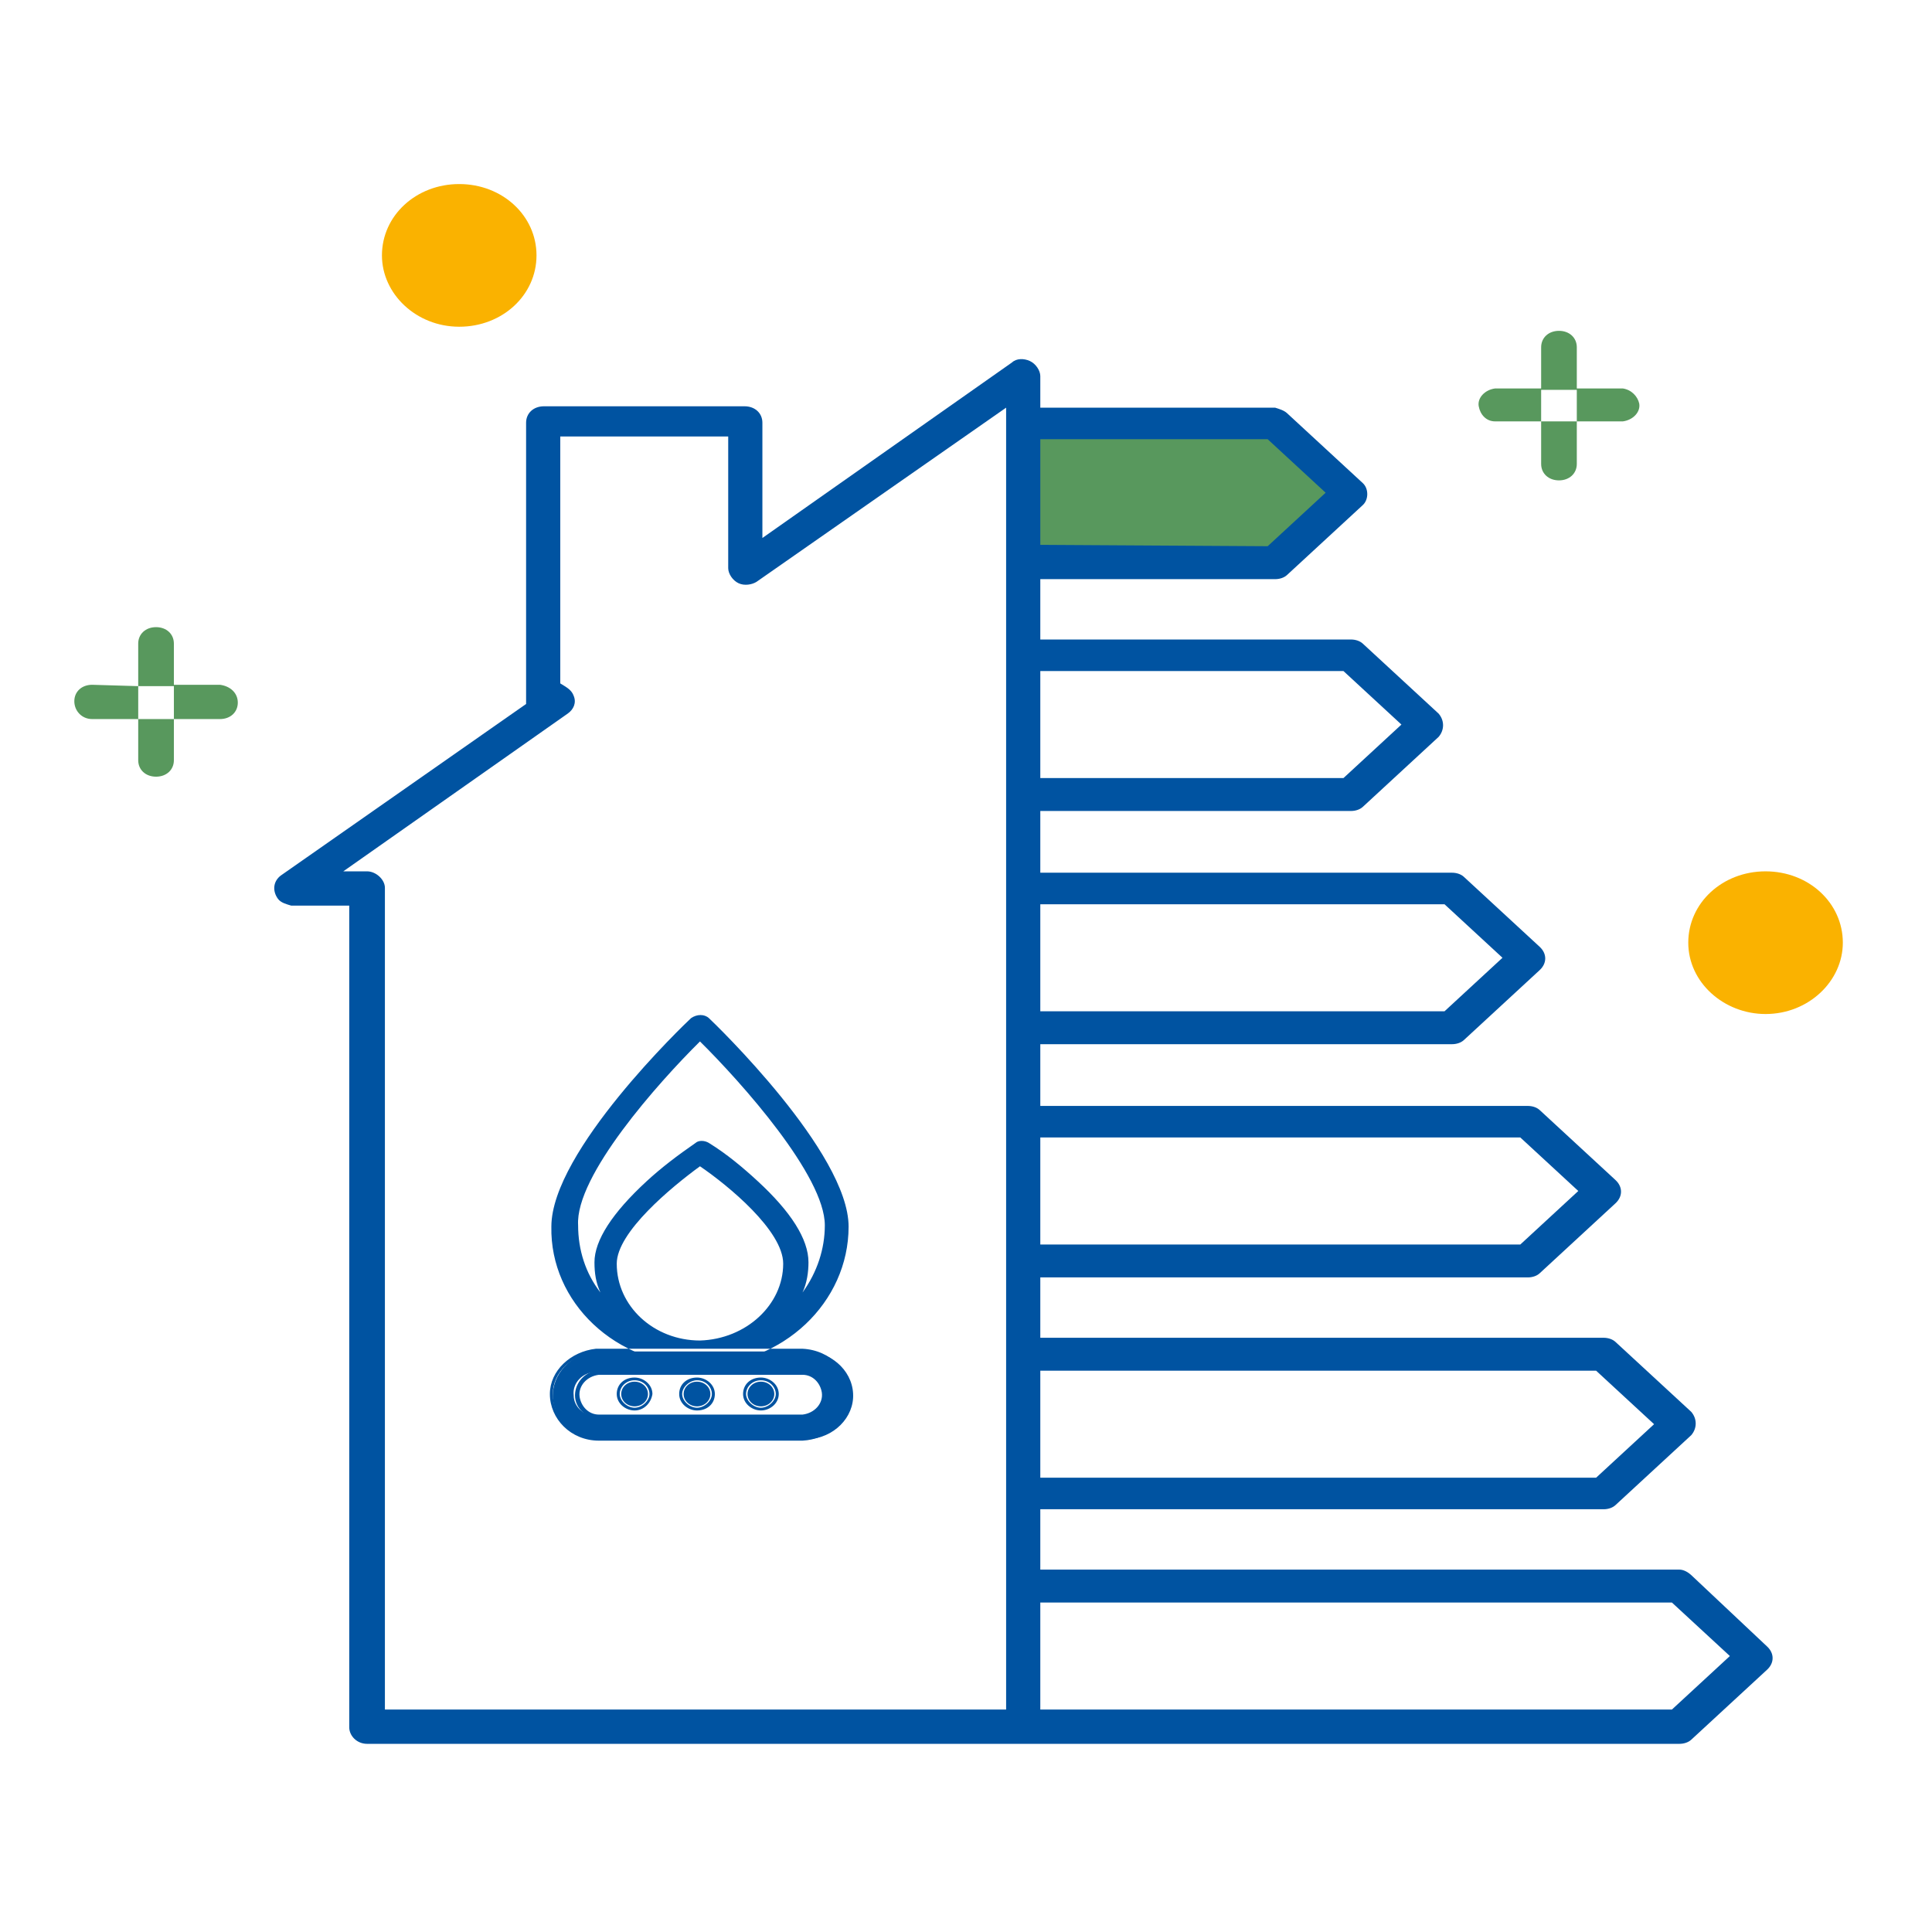
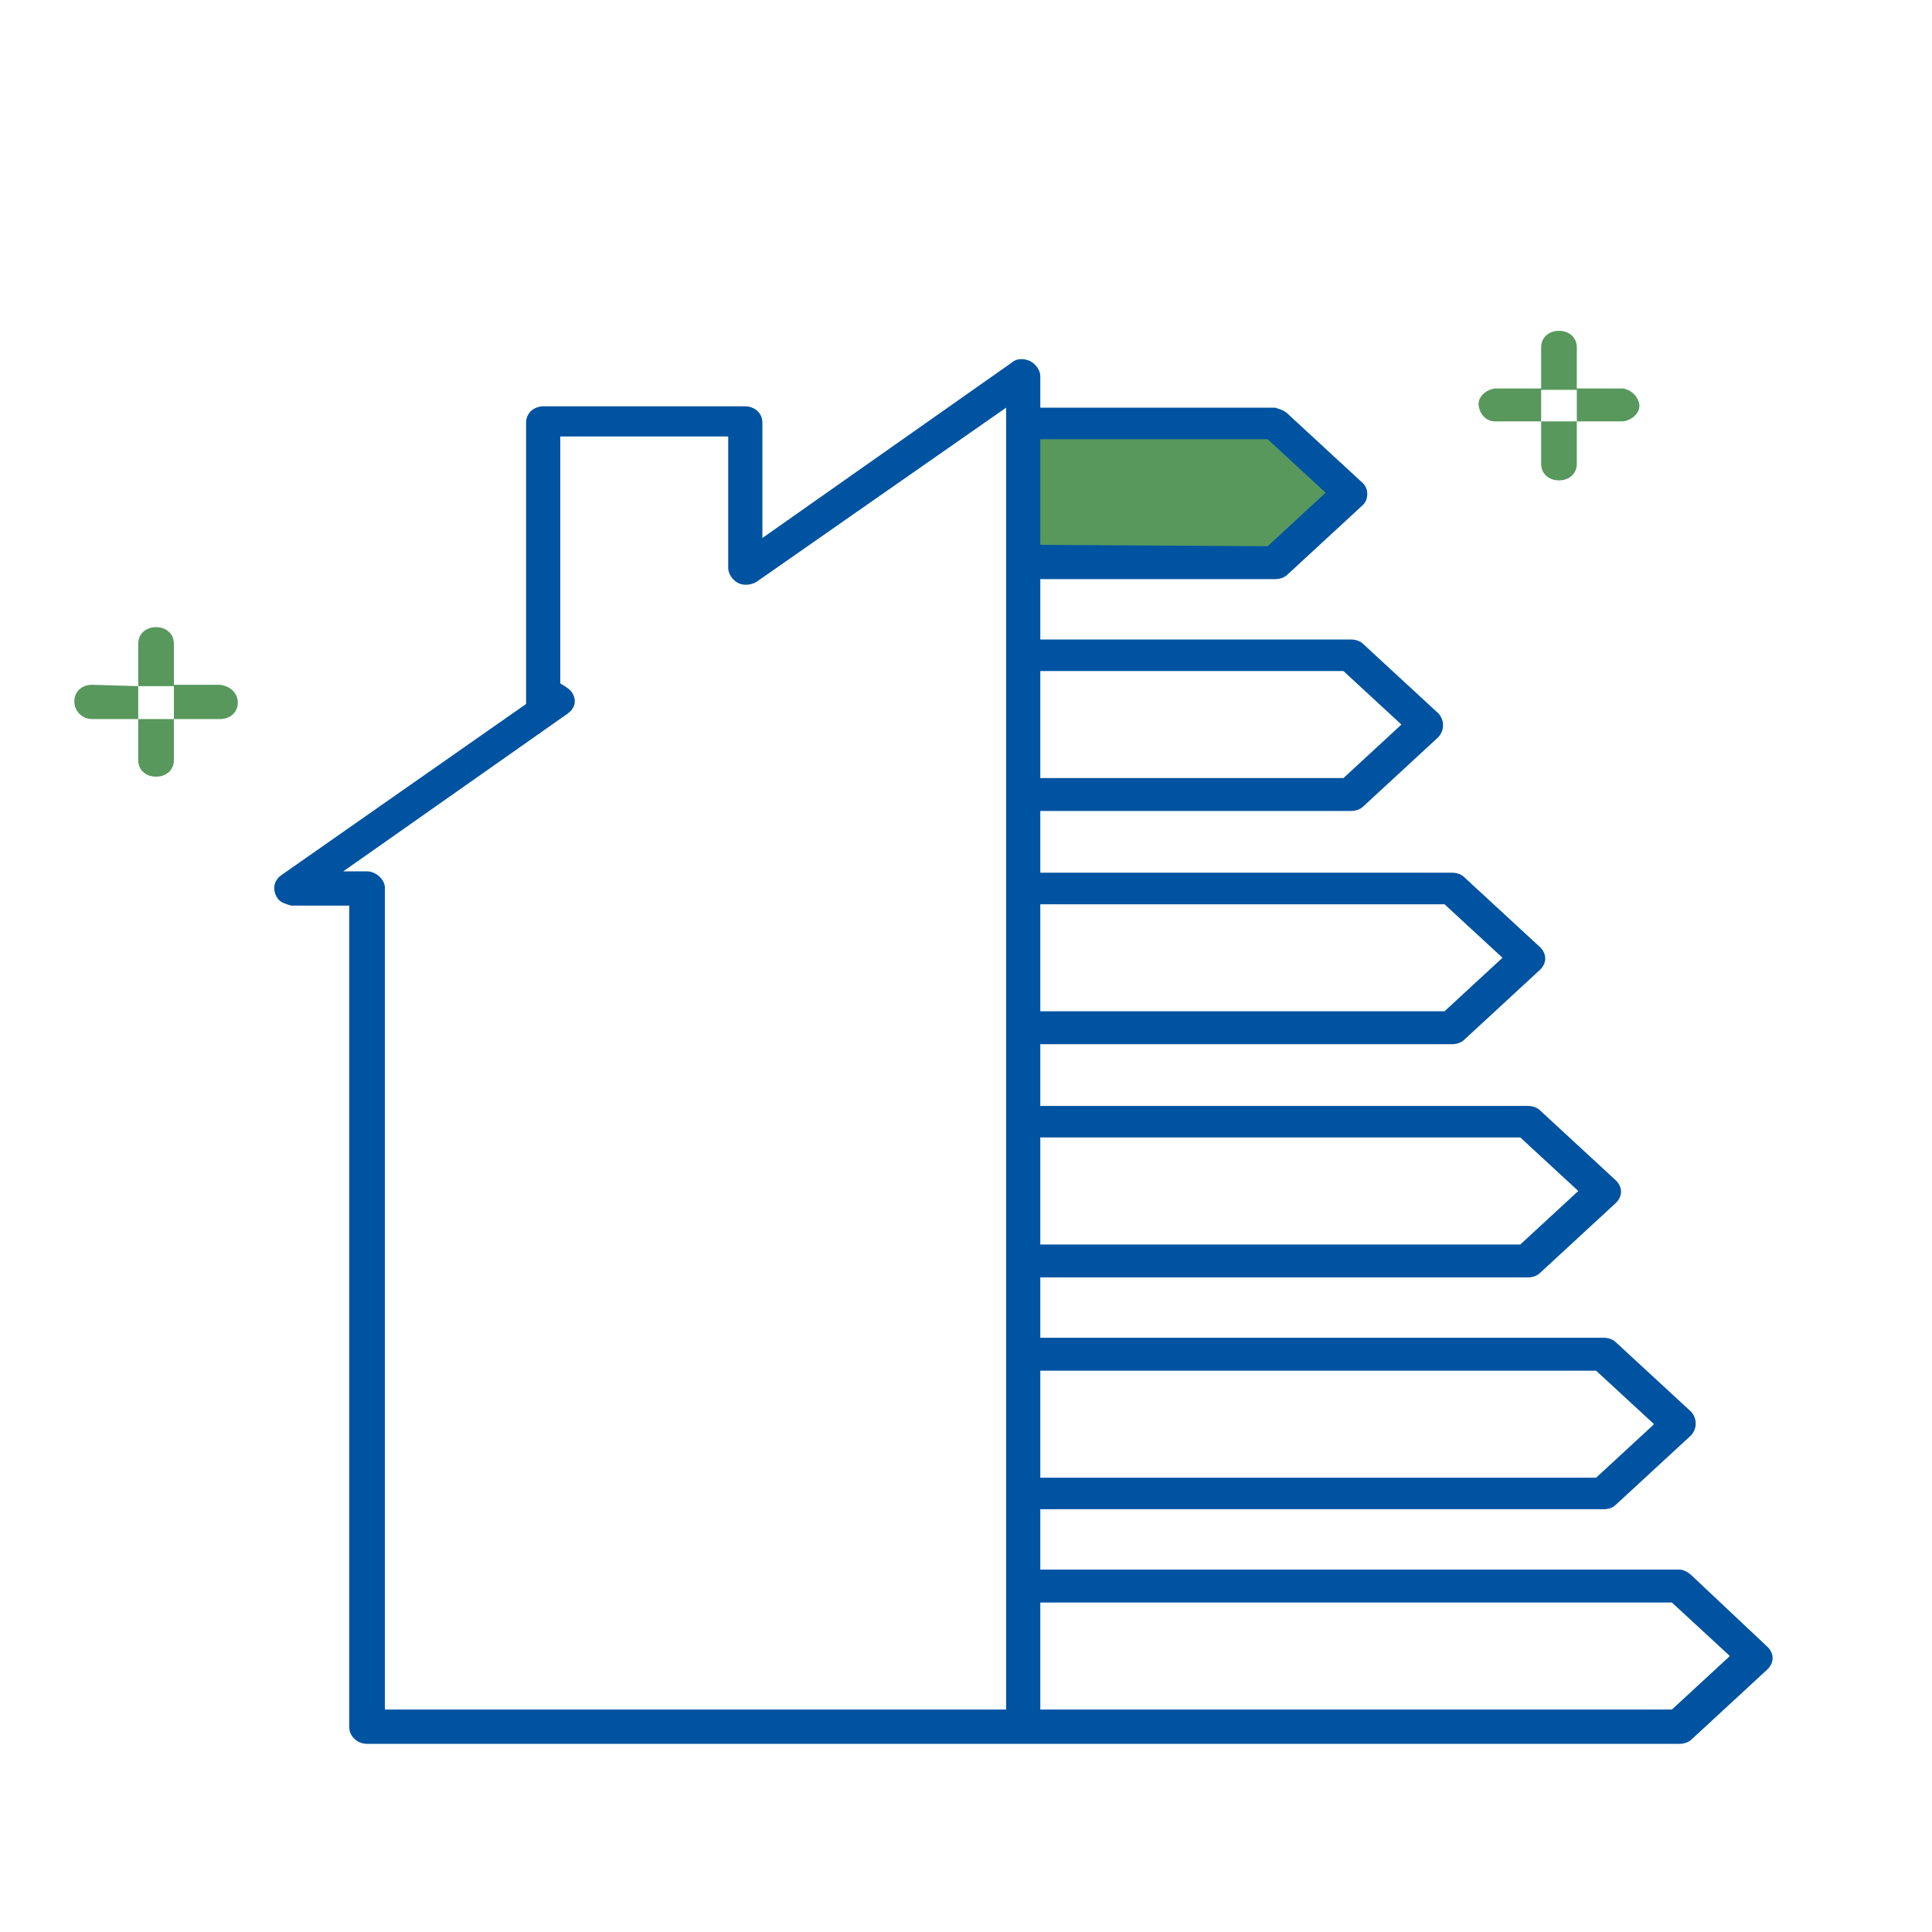
<svg xmlns="http://www.w3.org/2000/svg" width="150" height="150" viewBox="0 0 150 150" fill="none">
-   <path fill-rule="evenodd" clip-rule="evenodd" d="M143.077 73.189C143.077 76.172 140.423 78.728 137.077 78.728C133.846 78.728 131.077 76.278 131.077 73.189C131.077 70.101 133.731 67.651 137.077 67.651C140.423 67.651 143.077 70.101 143.077 73.189Z" fill="#FAB200" />
-   <path fill-rule="evenodd" clip-rule="evenodd" d="M41.654 19.828C41.654 22.917 39 25.367 35.654 25.367C32.308 25.367 29.654 22.811 29.654 19.828C29.654 16.739 32.308 14.29 35.654 14.29C39 14.29 41.654 16.739 41.654 19.828Z" fill="#FAB200" />
  <path fill-rule="evenodd" clip-rule="evenodd" d="M10.731 59.023C10.731 59.769 11.308 60.301 12.116 60.301C12.923 60.301 13.5 59.769 13.5 59.023V55.828H10.731V59.023V59.023ZM13.5 49.97C13.5 49.225 12.923 48.692 12.116 48.692C11.308 48.692 10.731 49.225 10.731 49.97V53.272H13.5V49.97ZM17.078 53.166H13.501V55.828H17.078C17.886 55.828 18.463 55.296 18.463 54.55C18.463 53.805 17.886 53.272 17.078 53.166ZM7.155 53.166C6.347 53.166 5.77 53.698 5.77 54.444C5.77 55.189 6.347 55.828 7.155 55.828H10.732V53.272L7.155 53.166Z" fill="#58985D" />
  <path fill-rule="evenodd" clip-rule="evenodd" d="M119.654 36.018C119.654 36.763 120.231 37.296 121.039 37.296C121.846 37.296 122.423 36.763 122.423 36.018V32.716H119.654V36.018ZM122.423 26.964C122.423 26.219 121.846 25.686 121.039 25.686C120.231 25.686 119.654 26.219 119.654 26.964V30.266H122.423V26.964ZM125.999 30.16H122.423V32.716H125.999C126.807 32.609 127.384 31.971 127.269 31.331C127.153 30.799 126.692 30.266 125.999 30.16ZM116.077 30.16C115.269 30.266 114.692 30.905 114.808 31.544C114.923 32.184 115.385 32.716 116.077 32.716H119.654V30.16H116.077V30.16Z" fill="#58985D" />
  <path fill-rule="evenodd" clip-rule="evenodd" d="M104.078 37.935L98.885 43.474L81.116 44.432L79.039 32.716L99.693 32.61L104.078 37.935Z" fill="#58985D" />
  <path fill-rule="evenodd" clip-rule="evenodd" d="M131.308 122.29C131.077 122.077 130.731 121.864 130.385 121.864H80.769V117.178H124.5C124.846 117.178 125.192 117.071 125.423 116.858L131.308 111.426C131.769 110.894 131.769 110.148 131.308 109.615L125.423 104.184C125.192 103.971 124.846 103.864 124.5 103.864H80.769V99.178H118.615C118.962 99.178 119.308 99.071 119.539 98.858L125.423 93.426C126 92.894 126 92.148 125.423 91.615L119.539 86.183C119.308 85.971 118.962 85.864 118.615 85.864H80.769V81.071H112.731C113.077 81.071 113.423 80.965 113.654 80.752L119.539 75.32C120.115 74.787 120.115 74.041 119.539 73.509L113.654 68.077C113.423 67.864 113.077 67.757 112.731 67.757H80.769V62.965H104.885C105.231 62.965 105.577 62.858 105.808 62.645L111.692 57.213C112.154 56.681 112.154 55.935 111.692 55.403L105.808 49.971C105.577 49.758 105.231 49.651 104.885 49.651H80.769V44.965H99C99.346 44.965 99.692 44.858 99.923 44.645L105.808 39.213C106.039 39 106.154 38.681 106.154 38.361C106.154 38.041 106.039 37.722 105.808 37.509L99.923 32.077C99.692 31.864 99.346 31.758 99 31.651H80.769V29.201C80.769 28.775 80.423 28.243 79.962 28.03C79.5 27.817 78.923 27.817 78.577 28.136L59.192 41.769V32.823C59.192 32.077 58.615 31.544 57.808 31.544H42.231C41.423 31.544 40.846 32.077 40.846 32.823V54.657L21.808 67.971C21.231 68.397 21.116 69.142 21.577 69.781C21.808 70.101 22.269 70.207 22.616 70.314H27.116V134.113C27.116 134.752 27.692 135.391 28.5 135.391H130.385C130.731 135.391 131.077 135.284 131.308 135.071L137.192 129.639C137.769 129.107 137.769 128.361 137.192 127.829L131.308 122.29ZM134.307 128.574L129.807 132.728H80.769V124.42H129.807L134.307 128.574ZM80.769 114.728V106.42H123.922L128.422 110.574L123.922 114.728H80.769V114.728ZM80.769 96.622V88.314H118.038L122.538 92.468L118.038 96.622H80.769V96.622ZM80.769 78.515V70.207H112.153L116.653 74.361L112.153 78.515H80.769ZM80.769 60.408V52.101H104.307L108.807 56.255L104.307 60.408H80.769ZM80.769 42.302V34.101H98.422L102.922 38.255L98.422 42.408L80.769 42.302ZM28.499 67.651H26.653L44.076 55.403C44.538 55.083 44.769 54.551 44.538 54.018C44.422 53.699 44.192 53.486 43.846 53.273L43.499 53.059V33.888H56.538V44.113C56.538 44.539 56.884 45.071 57.346 45.284C57.807 45.497 58.384 45.391 58.73 45.178L78.115 31.651V132.728H29.884V68.929C29.884 68.29 29.192 67.651 28.499 67.651Z" fill="#0053A1" />
-   <path fill-rule="evenodd" clip-rule="evenodd" d="M46.387 104.929C44.31 105.035 42.81 106.739 42.925 108.55C43.041 110.254 44.656 111.639 46.502 111.745H62.31C64.387 111.852 66.118 110.361 66.233 108.55C66.348 106.633 64.733 105.035 62.771 104.929C62.656 104.929 62.541 104.929 62.31 104.929H46.387ZM64.156 108.231C64.156 109.189 63.348 109.935 62.309 109.935H46.502C45.463 110.041 44.54 109.296 44.54 108.337C44.425 107.379 45.232 106.526 46.271 106.526C46.386 106.526 46.502 106.526 46.617 106.526H62.309C63.348 106.526 64.156 107.272 64.156 108.231Z" fill="#0053A1" />
-   <path fill-rule="evenodd" clip-rule="evenodd" d="M62.308 111.852H46.5C44.308 111.852 42.692 110.148 42.692 108.231C42.692 106.42 44.308 104.929 46.269 104.716H62.308C64.5 104.822 66.115 106.527 66 108.444C65.885 110.361 64.269 111.746 62.308 111.852ZM46.27 105.035C44.423 105.142 42.923 106.526 42.923 108.231C42.923 110.041 44.423 111.426 46.385 111.426H62.308C64.269 111.426 65.769 109.935 65.769 108.231C65.769 106.526 64.154 105.035 62.308 105.035H46.27ZM62.308 110.148H46.501C45.347 110.041 44.539 109.189 44.654 108.124C44.77 107.166 45.578 106.42 46.501 106.42H62.308C63.462 106.313 64.385 107.166 64.501 108.124C64.616 109.083 63.693 110.041 62.654 110.148C62.539 110.148 62.424 110.148 62.308 110.148ZM46.5 106.739C45.577 106.846 44.885 107.591 45 108.444C45.116 109.189 45.693 109.828 46.5 109.828H62.308C63.231 109.722 63.923 108.976 63.808 108.124C63.693 107.378 63.116 106.739 62.308 106.739H46.5ZM49.27 107.165C49.962 107.165 50.424 107.698 50.424 108.23C50.424 108.763 49.847 109.296 49.27 109.296C48.693 109.296 48.116 108.763 48.116 108.23C48.116 107.698 48.578 107.165 49.27 107.165ZM49.269 109.509C48.577 109.509 47.884 108.976 47.884 108.23C47.884 107.485 48.461 106.952 49.269 106.952C49.961 106.952 50.654 107.485 50.654 108.23C50.538 108.976 49.961 109.509 49.269 109.509ZM49.269 107.272C48.692 107.272 48.231 107.698 48.231 108.231C48.231 108.763 48.692 109.189 49.269 109.189C49.846 109.189 50.307 108.763 50.307 108.231C50.307 107.698 49.846 107.272 49.269 107.272ZM54.116 107.165C54.808 107.165 55.27 107.698 55.27 108.23C55.27 108.763 54.693 109.296 54.116 109.296C53.539 109.296 52.962 108.763 52.962 108.23C52.962 107.698 53.539 107.165 54.116 107.165ZM54.116 109.509C53.424 109.509 52.732 108.976 52.732 108.23C52.732 107.485 53.309 106.952 54.116 106.952C54.809 106.952 55.501 107.485 55.501 108.23C55.501 108.976 54.924 109.509 54.116 109.509ZM54.115 107.272C53.538 107.272 53.077 107.698 53.077 108.231C53.077 108.763 53.538 109.189 54.115 109.189C54.692 109.189 55.154 108.763 55.154 108.231C55.154 107.698 54.692 107.272 54.115 107.272ZM59.077 107.165C59.77 107.165 60.231 107.698 60.231 108.23C60.231 108.763 59.654 109.296 59.077 109.296C58.5 109.296 57.923 108.763 57.923 108.23C57.923 107.698 58.385 107.165 59.077 107.165ZM59.077 109.508C58.385 109.508 57.692 108.976 57.692 108.23C57.692 107.485 58.269 106.952 59.077 106.952C59.769 106.952 60.462 107.485 60.462 108.23C60.462 108.976 59.769 109.508 59.077 109.508ZM59.077 107.272C58.5 107.272 58.038 107.698 58.038 108.231C58.038 108.763 58.5 109.189 59.077 109.189C59.654 109.189 60.115 108.763 60.115 108.231C60.115 107.698 59.654 107.272 59.077 107.272ZM54.347 105.994C60.808 105.994 65.885 101.094 65.885 95.236C65.885 89.485 55.5 79.473 55.039 79.047C54.693 78.728 54.116 78.728 53.654 79.047C53.193 79.473 42.808 89.378 42.808 95.236C42.693 101.094 47.77 105.994 54.347 105.994ZM54.346 104.077C50.769 104.077 47.884 101.414 47.884 98.112C47.884 95.662 52.154 92.148 54.346 90.55C56.538 92.041 60.807 95.556 60.807 98.112C60.807 101.307 57.923 103.97 54.346 104.077ZM54.346 80.857C57.577 84.053 64.039 91.295 64.039 95.129C64.039 96.94 63.462 98.751 62.308 100.348C62.654 99.603 62.77 98.751 62.77 98.005C62.77 96.195 61.385 94.064 58.846 91.721C57.693 90.656 56.423 89.591 55.039 88.739C54.693 88.526 54.231 88.526 54 88.739C52.616 89.698 51.346 90.656 50.193 91.721C47.539 94.171 46.154 96.301 46.154 98.005C46.154 98.857 46.27 99.603 46.616 100.348C45.462 98.857 44.885 97.047 44.885 95.129C44.654 91.295 51.116 84.053 54.346 80.857Z" fill="#0053A1" />
</svg>